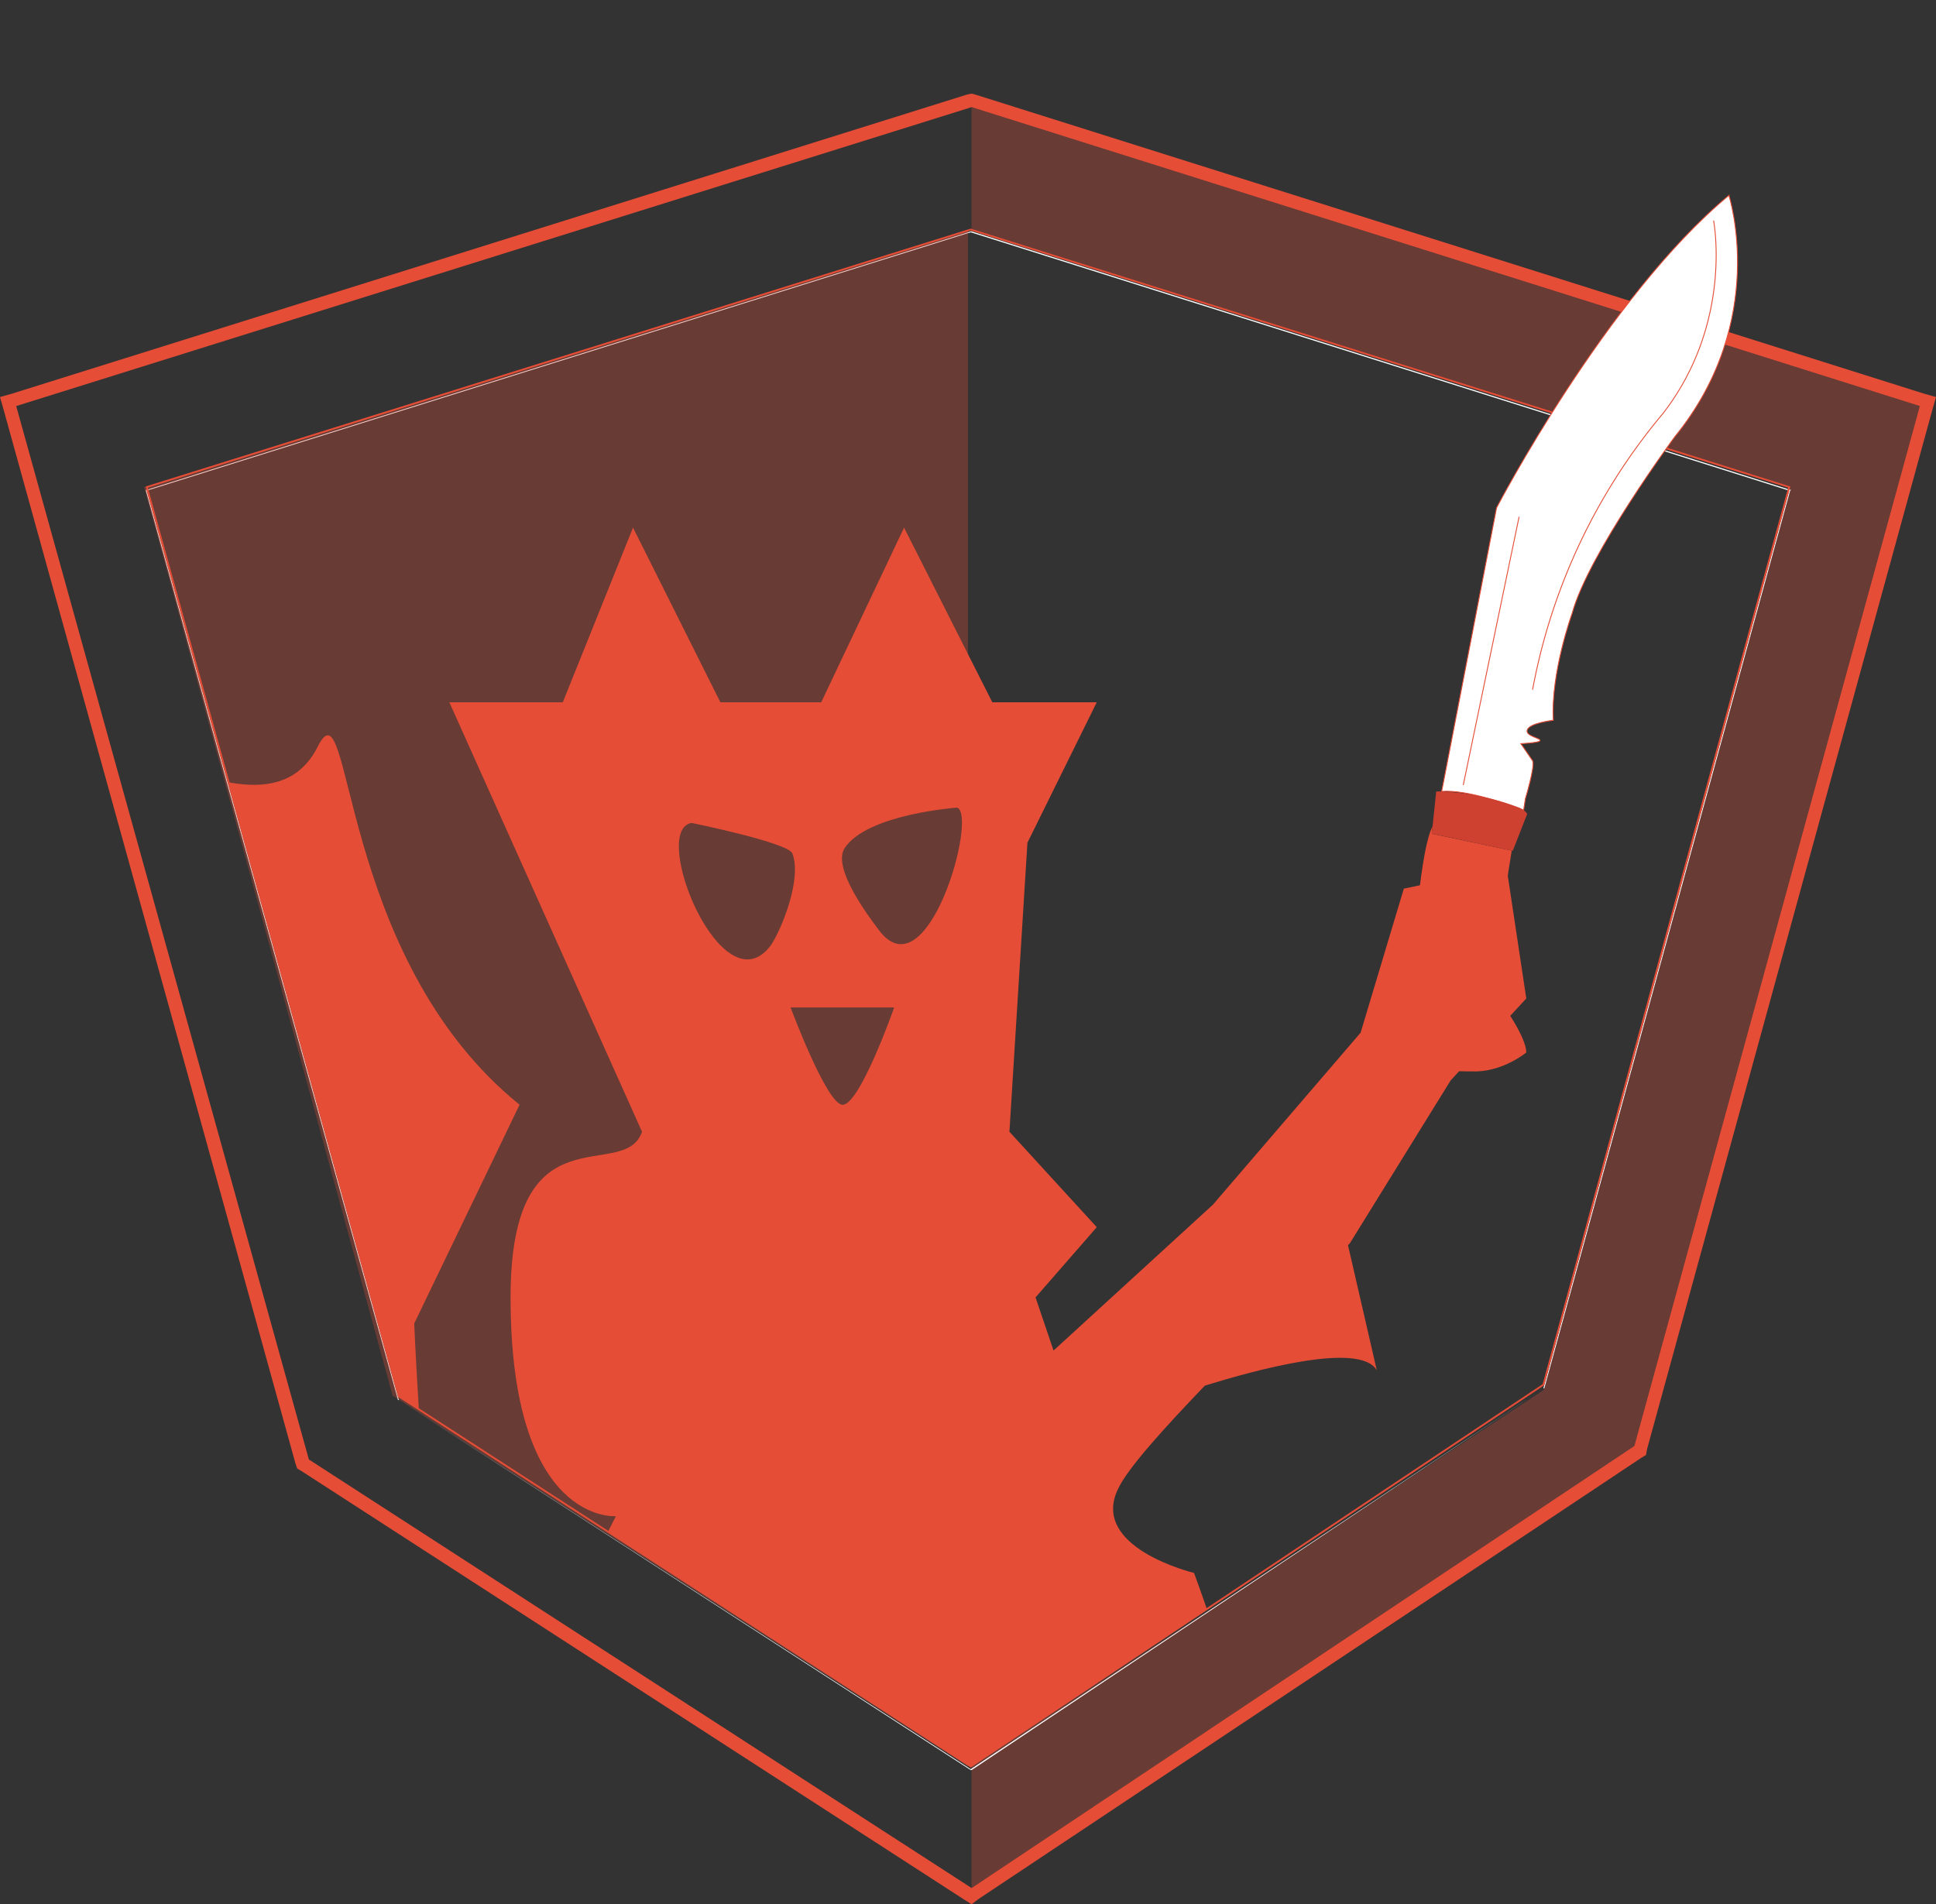
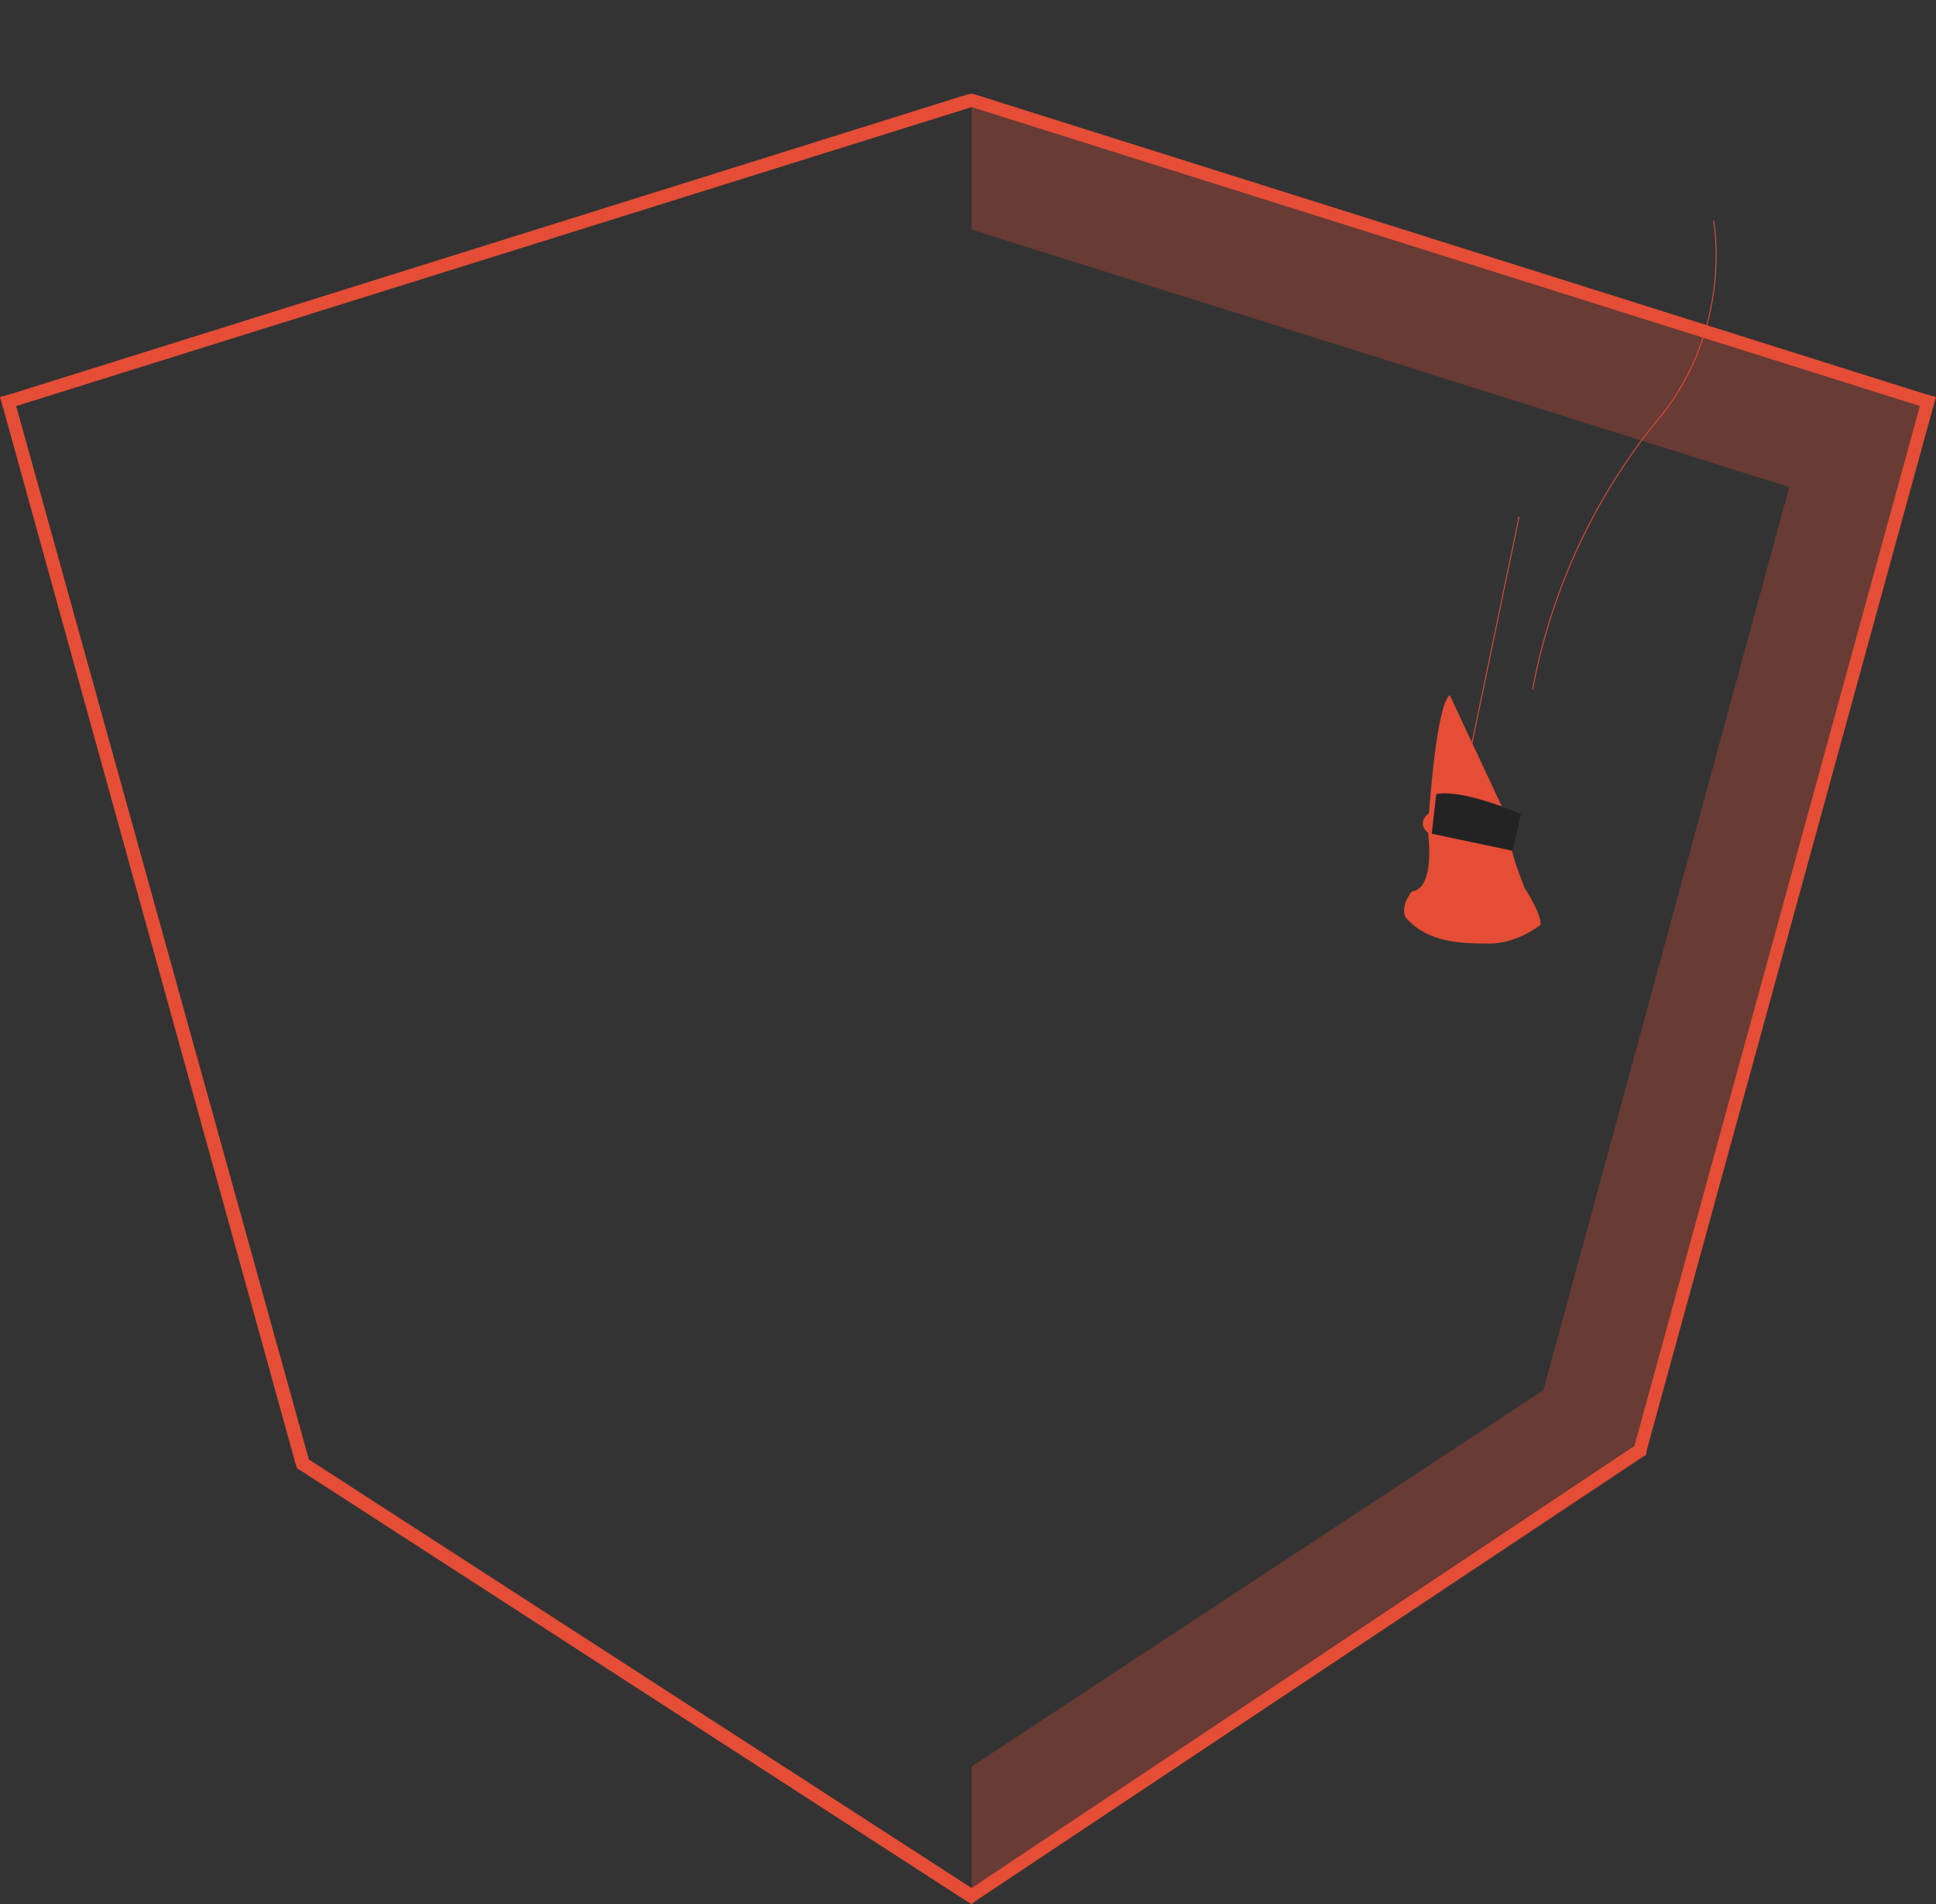
<svg xmlns="http://www.w3.org/2000/svg" xmlns:xlink="http://www.w3.org/1999/xlink" xml:space="preserve" viewBox="0 0 2150 2115">
  <rect x="0" y="0" width="2150" height="2115" fill="#333333" stroke="none" />
  <path fill="#e54d36" d="M1079 1962v135l736-491 317-1155-1053-332v136l908 286-273 1003" opacity=".3" />
  <path fill="#e54d36" d="m1079 119 1053 332-317 1155-736 491-736-476L18 451l1061-332m0-15-5 1L14 437l-14 4 4 14 324 1170 2 6 5 3 736 476 8 5 8-6 736-490 5-3 1-6 317-1155 4-14-14-4-1053-332z" />
-   <path fill="#fff" d="m1078 258 909 287-273 997-636 423-635-410L163 545l915-287m0-1L163 544h-1v1l280 1010h1l635 411h1l635-424h1l273-997 1-1h-1l-909-287Z" />
-   <path fill="#e54d36" d="m1075 1962-639-412L160 541l915-286" opacity=".3" />
  <path fill="none" d="m1987 541-273 997-636 424-635-411L163 541l915-286z" />
-   <path fill="#e54d36" d="M1682 926s-21 121-15 127 2 6-1 15c-4 8-10 6 11 60 0 0 18 27 18 41 0 0-24 20-55 21-31 0-70 0-95-29 0 0-7-11 7-29 0 0 25 2 18-65 0 0-14-10 1-22 0 0 8-120 23-131" />
+   <path fill="#e54d36" d="M1682 926c-4 8-10 6 11 60 0 0 18 27 18 41 0 0-24 20-55 21-31 0-70 0-95-29 0 0-7-11 7-29 0 0 25 2 18-65 0 0-14-10 1-22 0 0 8-120 23-131" />
  <path fill="#232323" d="M1689 904s-64-28-94-22l-5 44 90 19z" />
  <g transform="translate(-74 -383)">
    <defs>
-       <path id="a" d="m2061 924-273 997-636 424-635-411L237 924l915-286z" />
-     </defs>
+       </defs>
    <clipPath id="b">
      <use xlink:href="#a" overflow="visible" />
    </clipPath>
    <g clip-path="url(#b)">
      <path fill="#e54d36" d="M651 1610c-204-165-185-476-224-398s-136 29-194 10c-58-20-58 194-107 233s-262-107-185-49l612 713c-13-124-19-266-19-266Z" />
      <path fill="#fff" d="M602 2305c15-7 35-32 56-63l-105-123c11 104 27 197 49 186z" />
      <path fill="#e54d36" d="m1685 1583 84-91-22-146-114 24-48 160-164 191-177 162-20-59 68-78-97-106 20-321 77-156h-116l-98-194-92 194H874l-97-194-78 194H573l214 477c-20 58-146-30-146 184 0 253 117 243 117 243s-52 104-100 175l809 943c-19-39 10-515 10-515-39-78-126-88-136-136-10-49-10-117-10-117s-97 68-163 0c-49-51 234-79 279-112 14-11-47-175-47-175s-117-28-84-94c11-23 51-67 96-114 52-16 172-50 191-17l-32-139 2-2zm-843-286s108 22 112 34c11 29-13 86-24 102-54 72-135-128-88-136zm167 313c-18-3-57-108-57-108h115s-39 111-58 108zm41-194c-12-16-52-69-38-91 25-38 125-45 125-45 23 9-33 208-87 136z" />
    </g>
    <use xlink:href="#a" fill="none" stroke="#e54d36" stroke-miterlimit="10" stroke-width="2" overflow="visible" />
  </g>
-   <path fill="#fff" stroke="#e54d36" stroke-miterlimit="10" d="M1920 217c-136 113-258 347-258 347l-60 310-1 5c29-2 72 14 91 21l2-13s11-36 8-42l-13-19s19-1 21-3c3-3-16-5-14-12 2-8 29-11 29-11-3-53 21-119 21-119 18-66 114-196 114-196 105-129 60-268 60-268z" />
-   <path fill="#ce4131" d="M1687 897a270 270 0 0 0-92-18l-5 47 5 1 80 17 5 1 16-41s-3-5-9-7z" />
  <path fill="none" stroke="#e54d36" stroke-miterlimit="10" d="m1687 574-62 298m278-627s22 113-56 214a666 666 0 0 0-145 307" />
</svg>